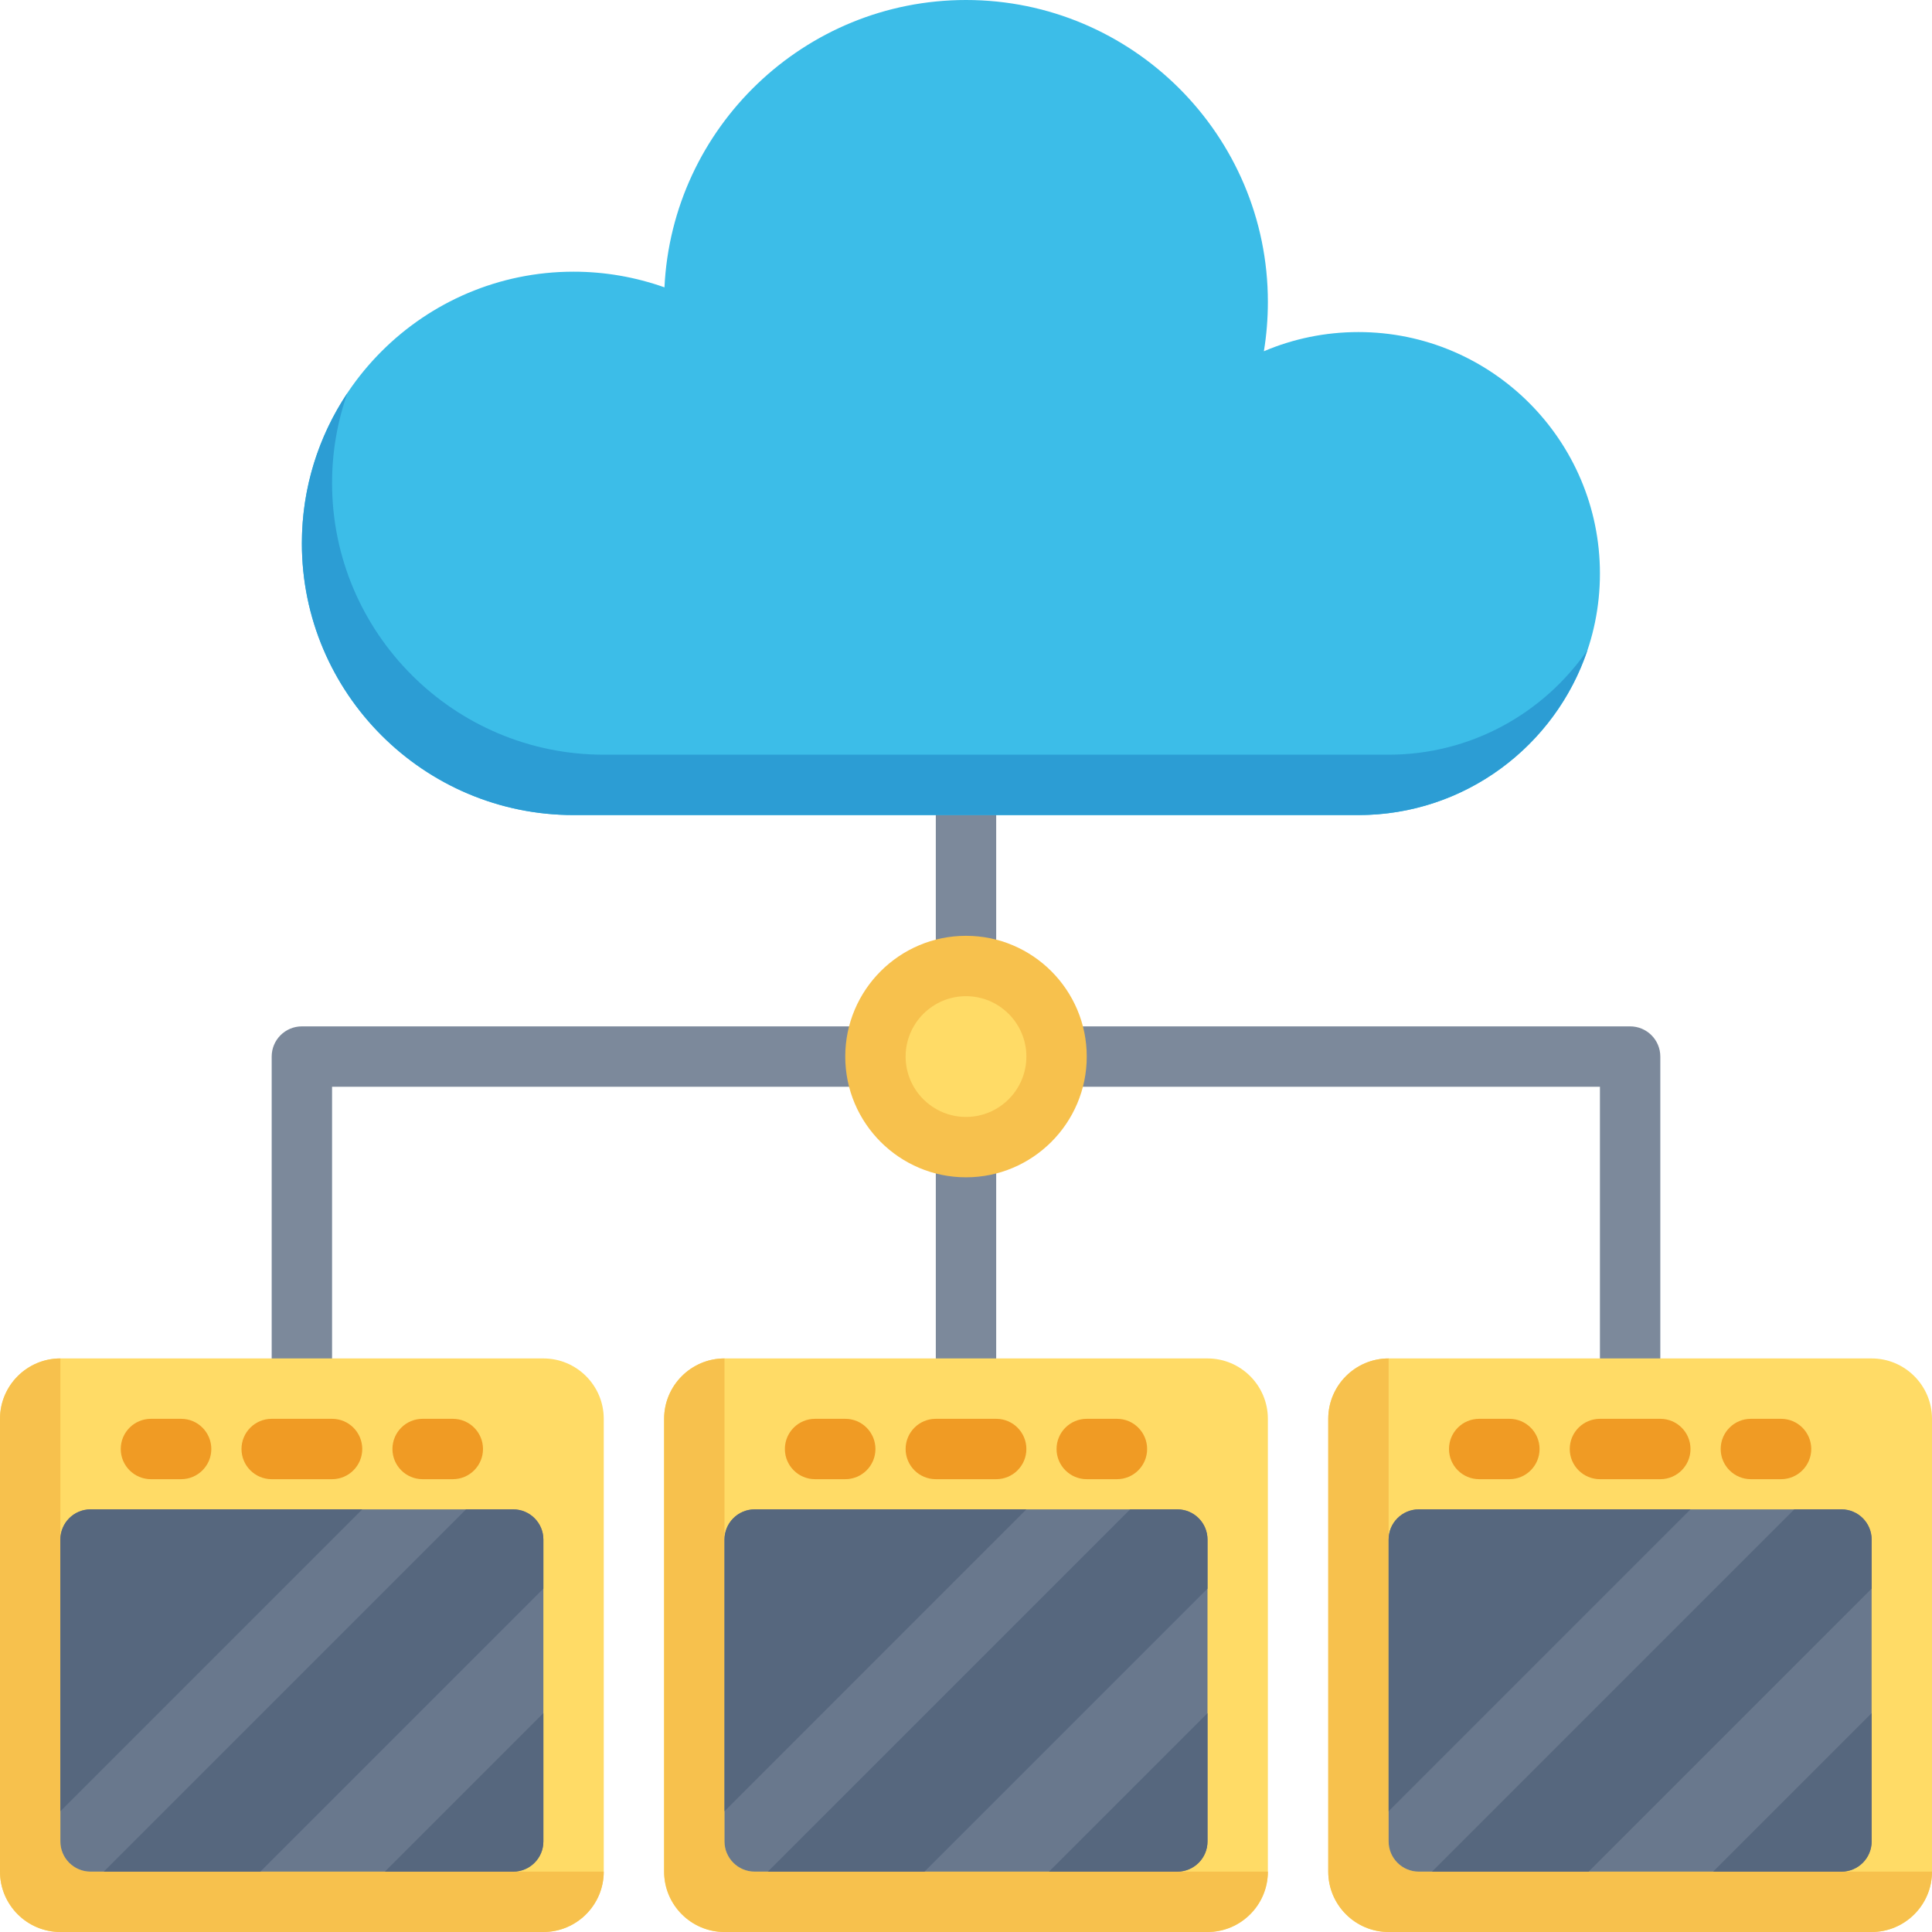
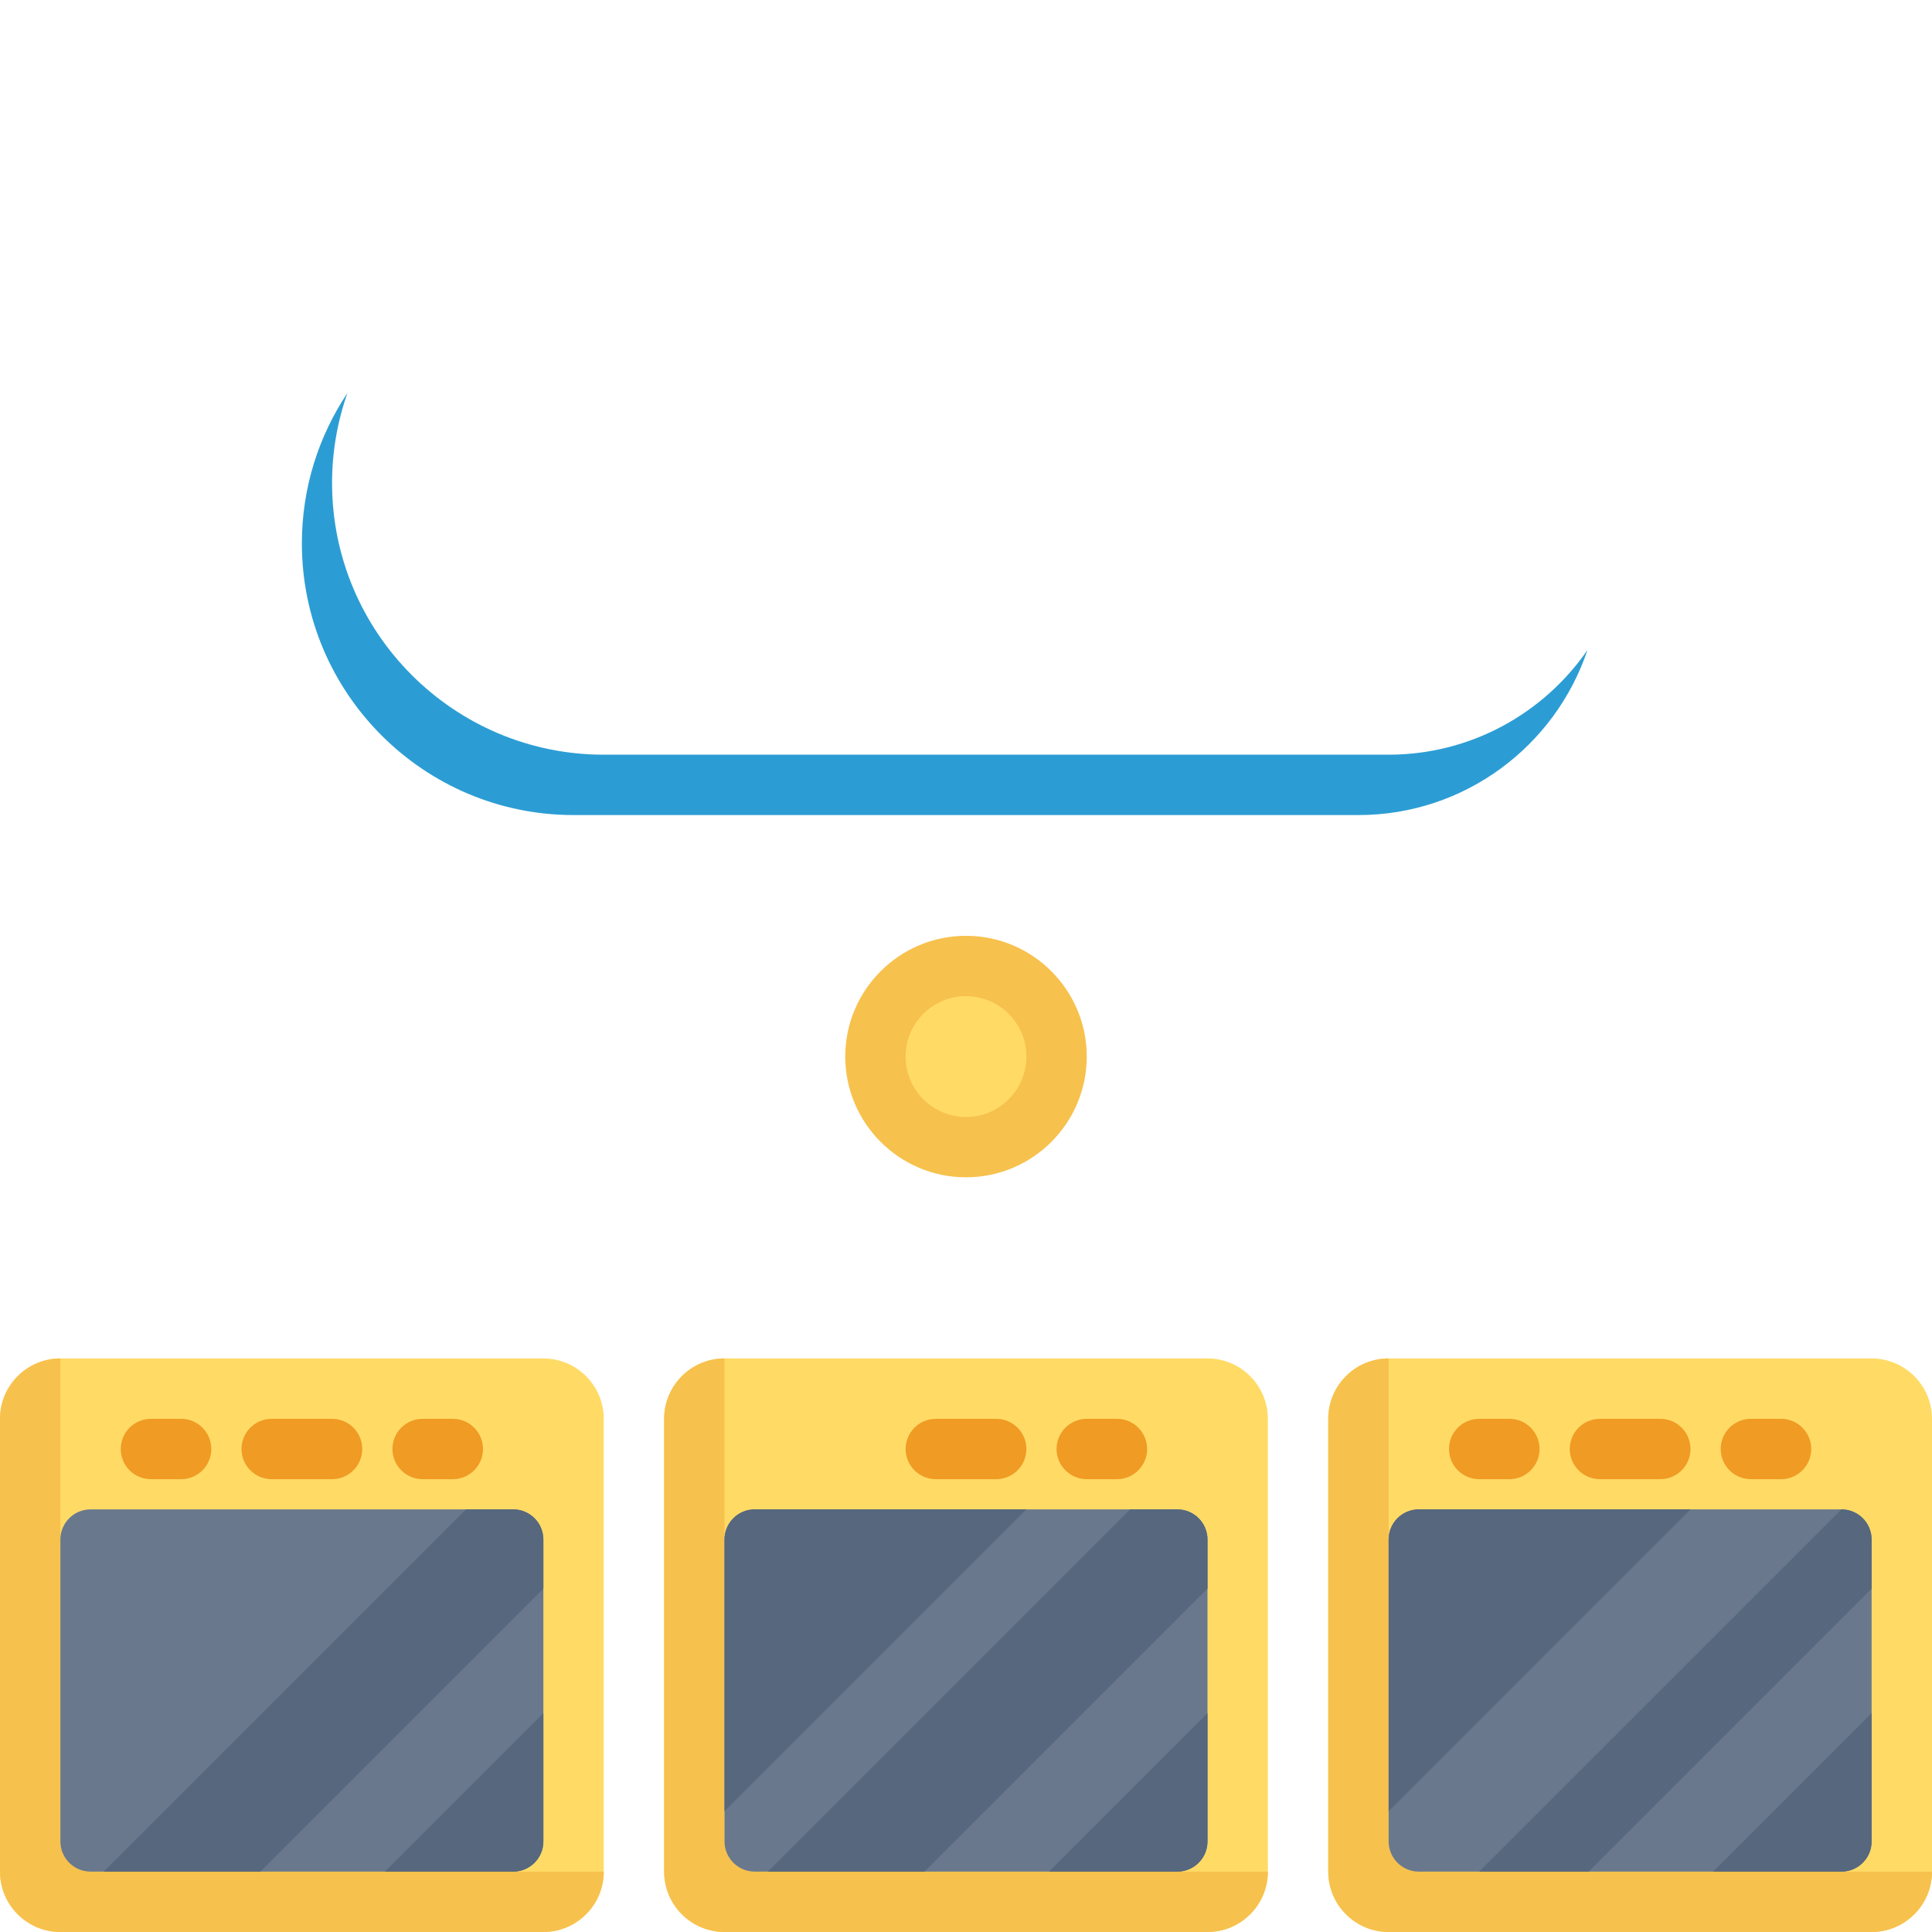
<svg xmlns="http://www.w3.org/2000/svg" id="Capa_1" x="0px" y="0px" viewBox="0 0 512 512" style="enable-background:new 0 0 512 512;" xml:space="preserve">
-   <path style="fill:#7C899B;" d="M432,272H264v-64c0-4.418-3.582-8-8-8s-8,3.582-8,8v64H80c-4.418,0-8,3.582-8,8v88  c0,4.418,3.582,8,8,8s8-3.582,8-8v-80h160v80c0,4.418,3.582,8,8,8s8-3.582,8-8v-80h160v80c0,4.418,3.582,8,8,8s8-3.582,8-8v-88  C440,275.582,436.418,272,432,272z" />
-   <path style="fill:#3CBDE8;" d="M360,88c-8.741,0-17.231,1.751-25.059,5.085C335.646,88.797,336,84.43,336,80  c0-44.112-35.888-80-80-80c-42.823,0-77.895,33.816-79.909,76.149C168.393,73.416,160.244,72,152,72c-39.701,0-72,32.299-72,72  s32.299,72,72,72h208c35.29,0,64-28.71,64-64S395.29,88,360,88z" />
  <path style="fill:#2C9DD4;" d="M368,200H160c-39.701,0-72-32.299-72-72c0-8.366,1.45-16.397,4.085-23.873  C84.458,115.551,80,129.263,80,144c0,39.701,32.299,72,72,72h208c28.206,0,52.191-18.349,60.691-43.731  C409.135,189.005,389.831,200,368,200z" />
  <path style="fill:#F7C14D;" d="M256,248c-17.645,0-32,14.355-32,32s14.355,32,32,32s32-14.355,32-32S273.645,248,256,248z" />
  <g>
    <path style="fill:#FFDB66;" d="M256,264c-8.823,0-16,7.177-16,16s7.177,16,16,16s16-7.177,16-16S264.823,264,256,264z" />
    <path style="fill:#FFDB66;" d="M144,360H16c-8.822,0-16,7.178-16,16v120c0,8.822,7.178,16,16,16h128c8.822,0,16-7.178,16-16V376   C160,367.178,152.822,360,144,360z" />
  </g>
  <path style="fill:#F7C14D;" d="M16,488V360c-8.822,0-16,7.178-16,16v120c0,8.822,7.178,16,16,16h128c8.822,0,16-7.178,16-16H24  C19.582,496,16,492.418,16,488z" />
  <path style="fill:#69788D;" d="M136,400H24c-4.418,0-8,3.582-8,8v80c0,4.418,3.582,8,8,8h112c4.418,0,8-3.582,8-8v-80  C144,403.582,140.418,400,136,400z" />
  <g>
-     <path style="fill:#56677E;" d="M24,400c-4.418,0-8,3.582-8,8v72l80-80H24z" />
    <path style="fill:#56677E;" d="M136,400h-12.5l-96,96H69l75-75v-13C144,403.582,140.418,400,136,400z" />
    <path style="fill:#56677E;" d="M102,496h34c4.418,0,8-3.582,8-8v-34L102,496z" />
  </g>
  <g>
    <path style="fill:#F09B24;" d="M88,392H72c-4.418,0-8-3.582-8-8s3.582-8,8-8h16c4.418,0,8,3.582,8,8S92.418,392,88,392z" />
    <path style="fill:#F09B24;" d="M120,392h-8c-4.418,0-8-3.582-8-8s3.582-8,8-8h8c4.418,0,8,3.582,8,8S124.418,392,120,392z" />
    <path style="fill:#F09B24;" d="M48,392h-8c-4.418,0-8-3.582-8-8s3.582-8,8-8h8c4.418,0,8,3.582,8,8S52.418,392,48,392z" />
  </g>
  <path style="fill:#FFDB66;" d="M320,360H192c-8.822,0-16,7.178-16,16v120c0,8.822,7.178,16,16,16h128c8.822,0,16-7.178,16-16V376  C336,367.178,328.822,360,320,360z" />
  <path style="fill:#F7C14D;" d="M192,488V360c-8.822,0-16,7.178-16,16v120c0,8.822,7.178,16,16,16h128c8.822,0,16-7.178,16-16H200  C195.582,496,192,492.418,192,488z" />
  <path style="fill:#69788D;" d="M312,400H200c-4.418,0-8,3.582-8,8v80c0,4.418,3.582,8,8,8h112c4.418,0,8-3.582,8-8v-80  C320,403.582,316.418,400,312,400z" />
  <g>
    <path style="fill:#56677E;" d="M200,400c-4.418,0-8,3.582-8,8v72l80-80H200z" />
    <path style="fill:#56677E;" d="M312,400h-12.5l-96,96H245l75-75v-13C320,403.582,316.418,400,312,400z" />
    <path style="fill:#56677E;" d="M278,496h34c4.418,0,8-3.582,8-8v-34L278,496z" />
  </g>
  <g>
    <path style="fill:#F09B24;" d="M264,392h-16c-4.418,0-8-3.582-8-8s3.582-8,8-8h16c4.418,0,8,3.582,8,8S268.418,392,264,392z" />
    <path style="fill:#F09B24;" d="M296,392h-8c-4.418,0-8-3.582-8-8s3.582-8,8-8h8c4.418,0,8,3.582,8,8S300.418,392,296,392z" />
-     <path style="fill:#F09B24;" d="M224,392h-8c-4.418,0-8-3.582-8-8s3.582-8,8-8h8c4.418,0,8,3.582,8,8S228.418,392,224,392z" />
  </g>
  <path style="fill:#FFDB66;" d="M496,360H368c-8.822,0-16,7.178-16,16v120c0,8.822,7.178,16,16,16h128c8.822,0,16-7.178,16-16V376  C512,367.178,504.822,360,496,360z" />
  <path style="fill:#F7C14D;" d="M368,488V360c-8.822,0-16,7.178-16,16v120c0,8.822,7.178,16,16,16h128c8.822,0,16-7.178,16-16H376  C371.582,496,368,492.418,368,488z" />
  <path style="fill:#69788D;" d="M488,400H376c-4.418,0-8,3.582-8,8v80c0,4.418,3.582,8,8,8h112c4.418,0,8-3.582,8-8v-80  C496,403.582,492.418,400,488,400z" />
  <g>
    <path style="fill:#56677E;" d="M376,400c-4.418,0-8,3.582-8,8v72l80-80H376z" />
-     <path style="fill:#56677E;" d="M488,400h-12.5l-96,96H421l75-75v-13C496,403.582,492.418,400,488,400z" />
+     <path style="fill:#56677E;" d="M488,400l-96,96H421l75-75v-13C496,403.582,492.418,400,488,400z" />
    <path style="fill:#56677E;" d="M454,496h34c4.418,0,8-3.582,8-8v-34L454,496z" />
  </g>
  <g>
    <path style="fill:#F09B24;" d="M440,392h-16c-4.418,0-8-3.582-8-8s3.582-8,8-8h16c4.418,0,8,3.582,8,8S444.418,392,440,392z" />
    <path style="fill:#F09B24;" d="M472,392h-8c-4.418,0-8-3.582-8-8s3.582-8,8-8h8c4.418,0,8,3.582,8,8S476.418,392,472,392z" />
    <path style="fill:#F09B24;" d="M400,392h-8c-4.418,0-8-3.582-8-8s3.582-8,8-8h8c4.418,0,8,3.582,8,8S404.418,392,400,392z" />
  </g>
  <g>
</g>
  <g>
</g>
  <g>
</g>
  <g>
</g>
  <g>
</g>
  <g>
</g>
  <g>
</g>
  <g>
</g>
  <g>
</g>
  <g>
</g>
  <g>
</g>
  <g>
</g>
  <g>
</g>
  <g>
</g>
  <g>
</g>
</svg>